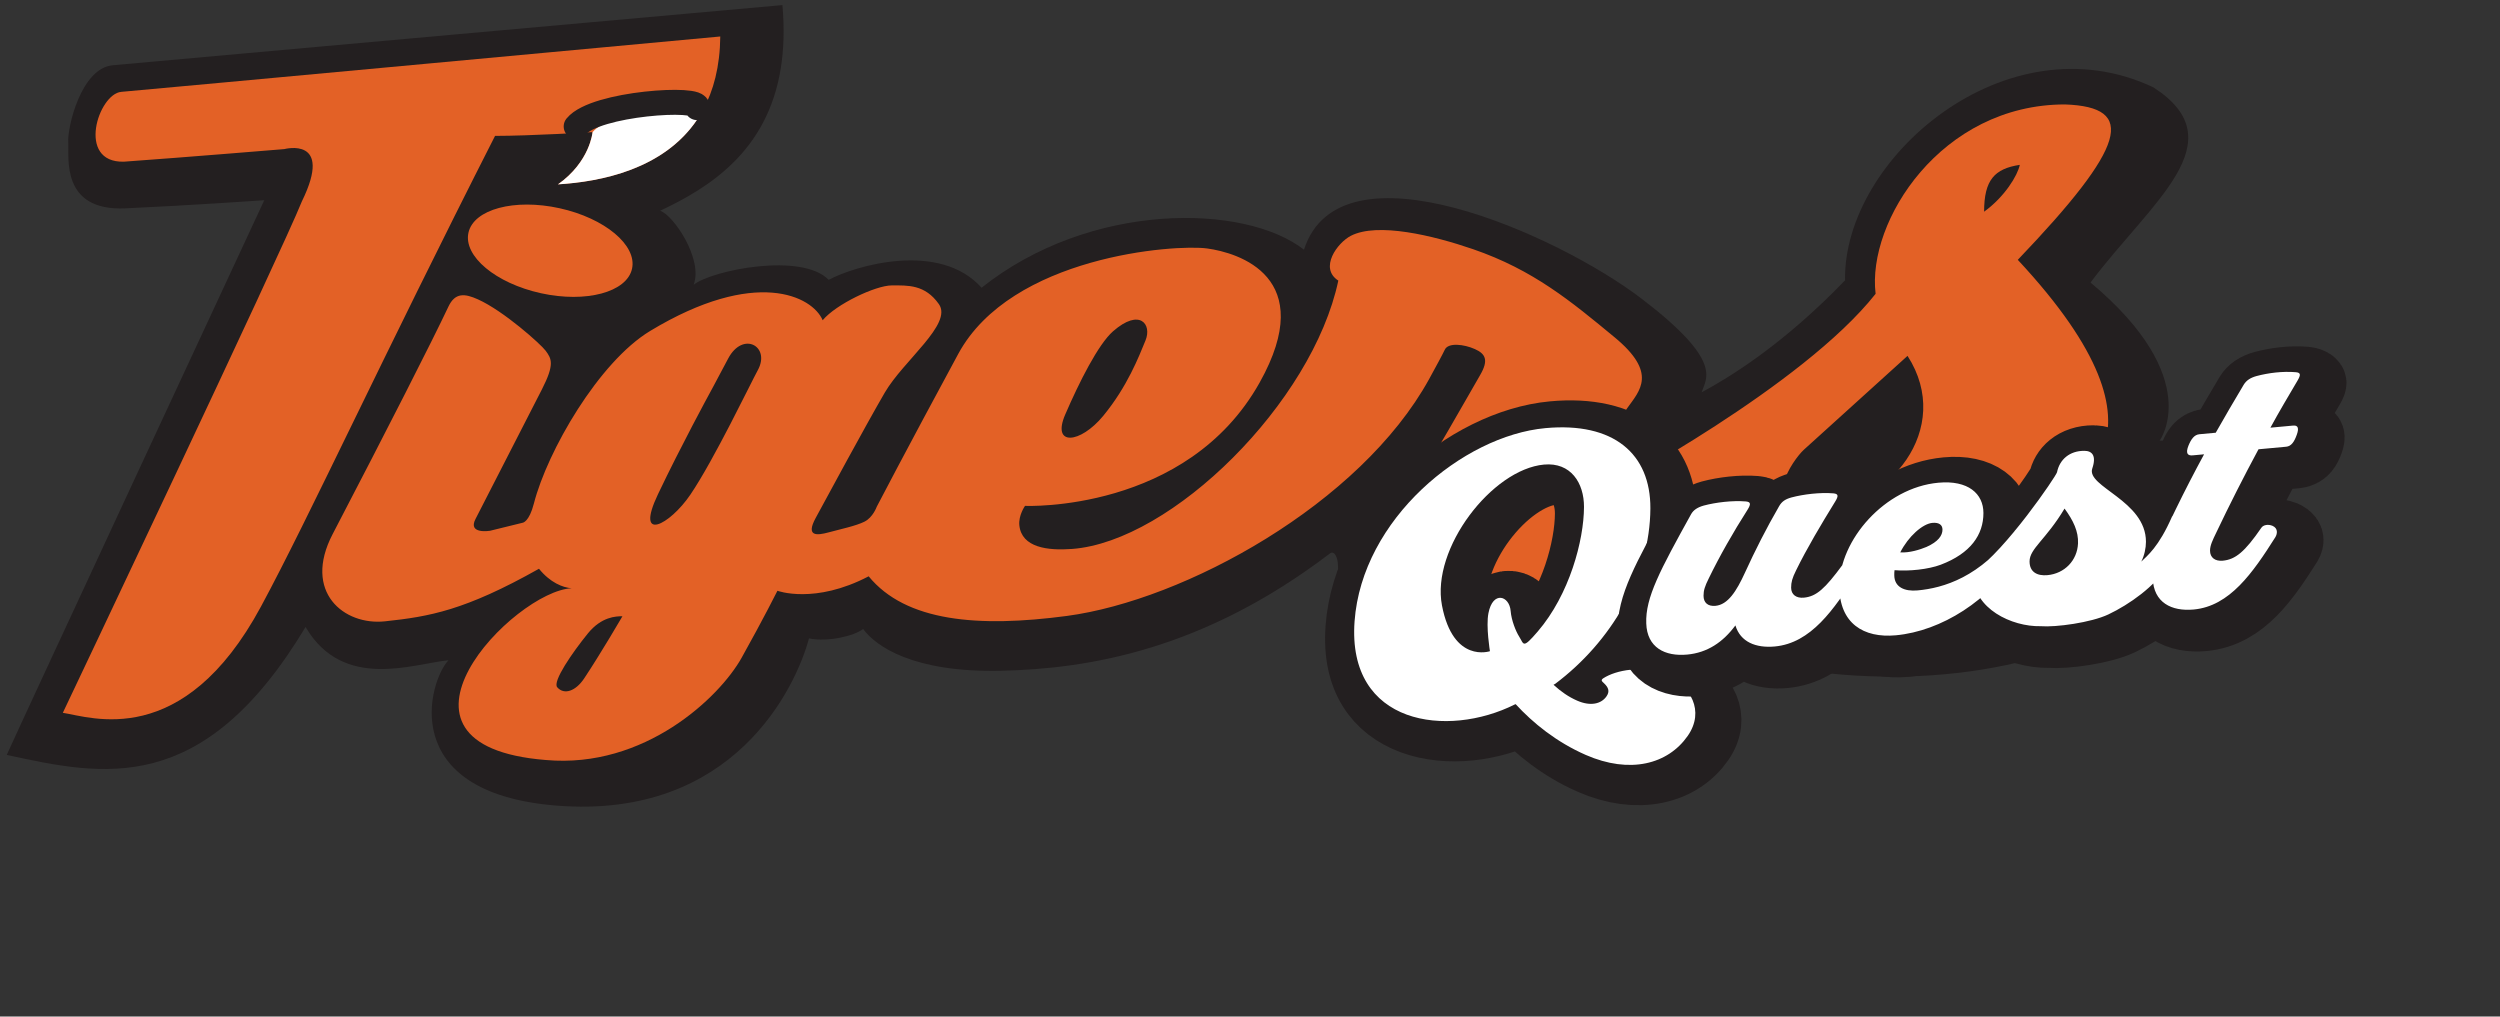
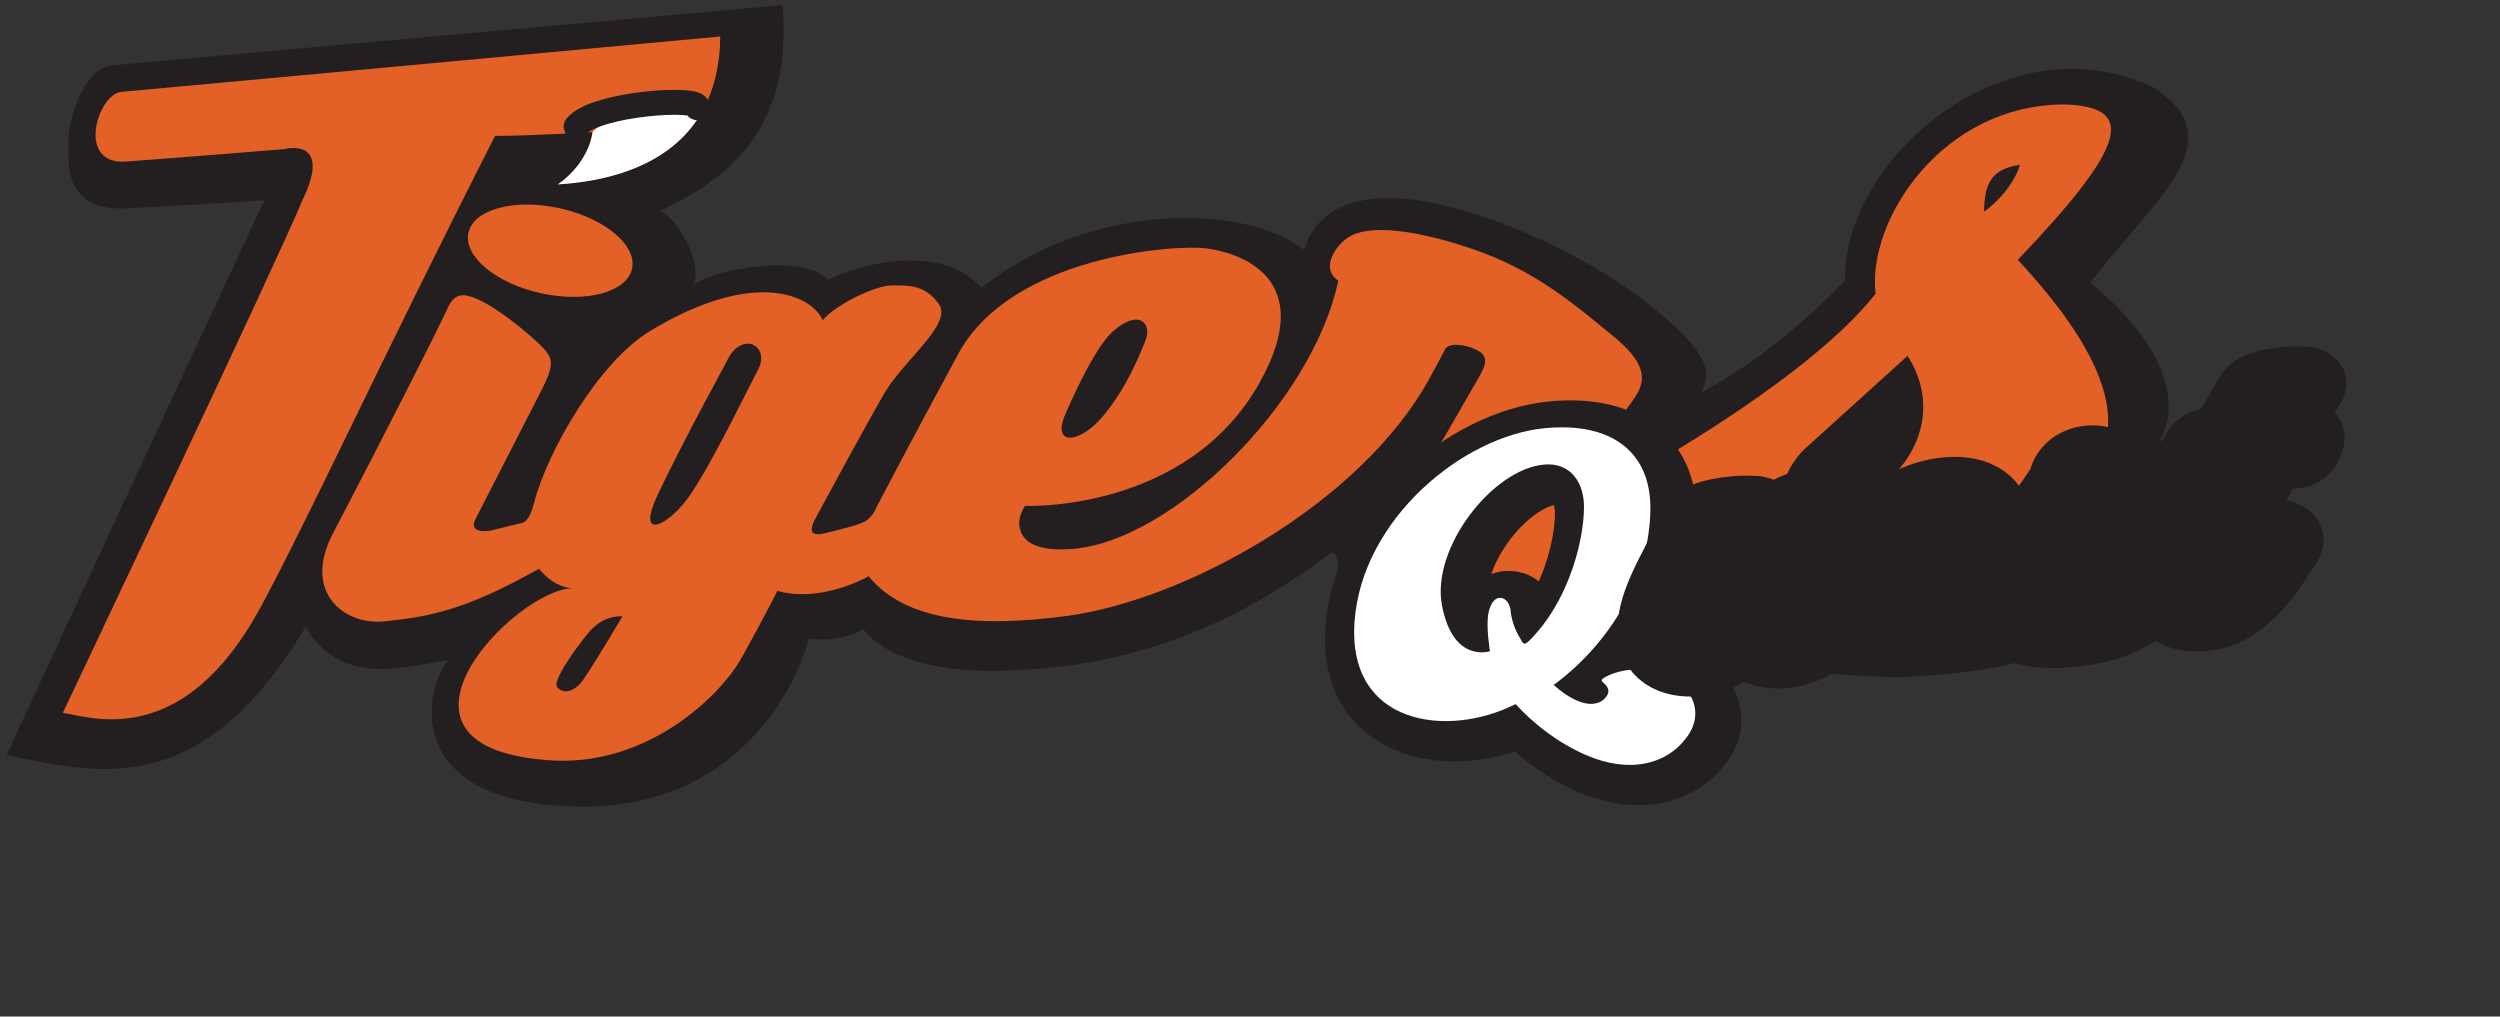
<svg xmlns="http://www.w3.org/2000/svg" width="100%" height="100%" viewBox="0 0 3507 1426" xml:space="preserve" style="fill-rule:evenodd;clip-rule:evenodd;stroke-linecap:round;stroke-linejoin:round;stroke-miterlimit:2;">
  <rect x="0" y="0" width="3507" height="1426" fill="#333333" stroke="none" />
  <g id="Artboard1" transform="matrix(2.165,0,0,1.174,156.318,207.487)">
    <rect x="-72.207" y="-176.679" width="1619.62" height="1213.5" style="fill:none;" />
    <g transform="matrix(0.462,0,0,0.852,-67.8,-170.575)">
      <g transform="matrix(5.556,0,0,5.556,1087.81,1142.43)">
        <path d="M0,-205.637C0,-205.637 -161.108,-191.196 -169.076,-190.449C-177.044,-189.702 -180.529,-174.754 -180.28,-171.019C-180.032,-167.285 -182.28,-153.582 -165.847,-154.329C-149.414,-155.076 -130.798,-156.381 -130.798,-156.381C-130.798,-156.381 -193.315,-22.028 -195.805,-16.364C-171.545,-11.105 -146.304,-5.499 -120.368,-48.659C-110.863,-32.414 -93.053,-39.437 -84.295,-40.256C-89.202,-35.16 -97.645,-6.805 -57.015,-3.569C-12.225,-0 3.392,-33.459 6.706,-45.78C11.365,-44.784 18.177,-46.398 20.366,-48.153C23.607,-43.762 33.059,-37.109 55.219,-37.607C77.379,-38.105 106.294,-42.914 138.165,-67.191C139.429,-68.154 140.184,-65.906 140.22,-64.397C141.097,-27.749 208.701,-46.709 215.029,-51.15C273.109,-20.641 372.535,-35.916 368.166,-103.132C368.002,-105.649 357.205,-95.551 347.645,-95.696C347.645,-95.696 359.22,-111.334 330.197,-135.608C345.487,-155.996 367.217,-171.192 346.09,-184.862C309.068,-202.403 267.731,-167.03 268.229,-136.156C252.479,-119.798 238.789,-111.509 232.034,-107.901C233.168,-111.482 237.588,-115.719 216.845,-131.555C195.794,-147.626 140.787,-172.327 131.654,-143.89C116.715,-155.592 77.686,-156.136 50.272,-134.294C39.565,-146.245 18.152,-139.771 11.678,-136.285C4.956,-143.257 -17.686,-138.775 -22.417,-135.041C-19.927,-141.514 -27.626,-152.776 -30.883,-153.715C-18.31,-159.634 -3.762,-168.819 -0.413,-189.698C0.34,-194.389 0.527,-199.67 -0,-205.637" style="fill:rgb(35,31,32);fill-rule:nonzero;" />
      </g>
      <g>
        <g transform="matrix(5.556,0,0,5.556,1000.65,1046.3)">
          <path d="M0,-180.411C0,-180.411 -145.388,-166.915 -151.189,-166.436C-156.991,-165.956 -162.622,-148.51 -150.554,-148.807C-134.991,-149.919 -110.057,-151.984 -110.057,-151.984C-110.057,-151.984 -97.511,-155.319 -105.61,-138.802C-110.534,-126.415 -165.959,-9.688 -165.959,-9.688C-158.95,-8.632 -135.626,-0 -115.933,-36.527C-103.705,-59.209 -85.6,-98.781 -56.855,-155.319C-47.961,-155.319 -32.239,-156.272 -32.239,-156.272C-32.239,-156.272 -32.874,-148.807 -40.974,-143.09C-25.569,-144.043 -0.318,-149.919 0,-180.411" style="fill:rgb(227,97,38);fill-rule:nonzero;" />
        </g>
        <g transform="matrix(1.195,-5.426,-5.426,-1.195,811.513,237.812)">
          <path d="M-20.646,-16.595C-26.711,-16.595 -31.627,-7.13 -31.627,4.546C-31.628,16.222 -26.711,25.686 -20.646,25.687C-14.581,25.687 -9.665,16.222 -9.664,4.547C-9.664,-7.13 -14.581,-16.594 -20.646,-16.595" style="fill:rgb(227,97,38);fill-rule:nonzero;" />
        </g>
        <g transform="matrix(5.556,0,0,5.556,2773.13,920.574)">
          <path d="M0,-113.552C0,-121.591 2.641,-124.405 9.015,-125.381C8.441,-122.682 5.225,-117.342 0,-113.552M-42.67,-38.345C-57.378,-38.108 -48.158,-51.037 -45.506,-53.462C-43.968,-54.868 -19.328,-77.164 -19.328,-77.164C-7.466,-58.735 -24.195,-38.643 -42.67,-38.345M-309.568,-73.516C-311.232,-70.51 -320.588,-50.952 -326.573,-42.128C-331.798,-34.423 -340.649,-29.845 -334.748,-42.238C-328.846,-54.631 -321.764,-67.614 -321.764,-67.614C-321.764,-67.614 -320.781,-69.385 -317.043,-76.466C-313.306,-83.548 -306.224,-79.555 -309.568,-73.516M-353.392,4.275C-355.467,7.392 -358.38,8.537 -360.177,6.494C-361.435,5.065 -356.359,-2.28 -352.443,-7.1C-349.005,-11.331 -345.356,-11.437 -343.716,-11.437C-343.716,-11.437 -349.217,-1.994 -353.392,4.275M-231.949,-62.36C-228.456,-70.447 -223.626,-80.086 -219.88,-83.364C-213.124,-89.276 -210.002,-85.139 -211.689,-81.04C-213.376,-76.941 -216.258,-69.422 -222.361,-62.012C-228.164,-54.969 -235.443,-54.273 -231.949,-62.36M11.839,-37.878C22.162,-42.96 51.701,-55.029 8.504,-101.403C35.979,-130.148 38.635,-139.985 20.415,-140.629C-10.871,-140.629 -29.611,-111.09 -27.387,-92.827C-45.809,-69.481 -94.565,-43.595 -94.565,-43.595C-94.565,-43.595 -104.094,-39.942 -102.506,-42.96C-102.506,-42.96 -91.55,-61.916 -90.118,-63.923C-86.916,-68.409 -82.336,-72.816 -93.294,-81.869C-104.253,-90.921 -113.781,-98.862 -129.027,-104.102C-139.155,-107.584 -153.138,-110.925 -159.848,-107.469C-163.239,-105.722 -167.936,-99.338 -163.013,-96.162C-169.524,-65.36 -205.077,-30.287 -230.235,-28.423C-236.374,-27.968 -242.94,-28.766 -243.531,-34.384C-243.795,-36.894 -242.101,-39.294 -242.101,-39.294C-242.101,-39.294 -201.265,-37.548 -182.865,-70.434C-167.936,-97.115 -188.296,-103.207 -196.119,-104.274C-204.249,-105.383 -245.575,-102.385 -258.963,-77.638C-272.351,-52.89 -279.519,-39.096 -279.519,-39.096C-279.519,-39.096 -280.465,-36.391 -282.629,-35.31C-284.793,-34.228 -288.715,-33.416 -291.69,-32.605C-294.665,-31.793 -297.505,-31.523 -294.935,-36.256C-292.366,-40.989 -282.223,-59.787 -277.49,-67.901C-272.757,-76.015 -260.316,-85.211 -263.832,-90.214C-267.348,-95.218 -271.675,-94.948 -275.732,-94.948C-279.789,-94.948 -289.796,-90.214 -293.177,-86.157C-295.747,-92.243 -310.098,-99.538 -336.722,-83.453C-349.705,-75.609 -362.672,-53.115 -366.068,-39.907C-367.285,-35.174 -368.908,-35.039 -368.908,-35.039L-377.157,-33.01C-377.157,-33.01 -382.837,-32.064 -380.809,-35.986C-378.78,-39.907 -367.285,-62.356 -364.04,-68.712C-360.794,-75.068 -361.605,-76.42 -363.093,-78.449C-364.292,-80.084 -373.671,-88.492 -380.207,-91.432C-383.513,-92.919 -385.947,-93.189 -387.645,-89.595C-391.777,-80.842 -402.92,-58.949 -416.875,-32.16C-424.489,-17.545 -414.001,-9.055 -403.668,-10.155C-392.461,-11.348 -383.503,-12.885 -364.784,-23.426C-361.97,-19.932 -358.749,-18.661 -356.526,-18.503C-371.013,-17.881 -409.018,21.194 -363.037,24.853C-338.104,27.077 -319.205,9.017 -313.647,-0.931C-308.088,-10.879 -304.594,-17.867 -304.594,-17.867C-304.594,-17.867 -295.224,-14.373 -281.567,-21.52C-272.197,-10.085 -253.937,-8.527 -231.541,-11.515C-201.841,-15.476 -157.485,-39.713 -140.079,-71.324C-138.472,-74.242 -136.552,-77.804 -136.139,-78.713C-135.29,-80.58 -131.306,-80.114 -128.526,-78.871C-125.839,-77.668 -125.033,-76.068 -127.201,-72.34C-130.415,-66.814 -140.065,-49.63 -143.4,-45.024C-146.735,-40.419 -156.74,-25.649 -147.846,-18.503C-138.953,-11.356 -108.699,-14.85 -84.163,-27.396C-70.909,-7.072 37.726,1.826 47.413,-44.865C28.038,-36.448 16.286,-35.495 11.839,-37.878" style="fill:rgb(227,97,38);fill-rule:nonzero;" />
        </g>
      </g>
      <g transform="matrix(5.556,0,0,5.556,968.092,235.71)">
        <path d="M0,-13.498C-8.452,-0.985 -24.237,2.142 -35.114,2.815C-27.014,-2.903 -26.379,-10.367 -26.379,-10.367C-21.545,-16.286 1.388,-16.313 0,-13.498" style="fill:white;fill-rule:nonzero;" />
      </g>
      <g transform="matrix(5.556,0,0,5.556,968.092,218.71)">
        <path d="M-30.519,-8.747C-25.685,-14.666 1.388,-16.313 0,-13.498" style="fill:white;fill-rule:nonzero;stroke:rgb(35,31,32);stroke-width:6.3px;" />
      </g>
      <g transform="matrix(0.35,0,0,0.313,1722.99,218.579)">
        <g id="xaqW1wl5mIq5rpujVLIvY">
          <g>
            <g>
              <g transform="matrix(1.574,0,0,1.574,-755.396,486.278)">
                <path d="M1312.77,1200.96C1312.84,1200.92 1312.86,1200.92 1312.83,1200.94C1312.81,1200.95 1312.79,1200.96 1312.77,1200.96ZM1215.2,1256.13C1214.34,1256.51 1213.44,1256.8 1212.63,1257.26C1042.69,1352.62 785.774,1317.39 805.153,1020.32C824.13,729.401 1081.09,492.103 1290.96,470.421C1464.97,452.442 1558.84,543.732 1558.24,698.881C1557.29,892.416 1458.2,1079.01 1315.85,1198.42C1314.57,1199.49 1313.15,1200.33 1311.59,1200.94C1311.69,1201.04 1311.79,1201.14 1311.88,1201.24C1312.19,1201.18 1312.49,1201.09 1312.77,1200.96C1312.67,1201.03 1312.43,1201.19 1312.07,1201.43C1330.61,1220.56 1350.26,1235.64 1371.9,1246.23C1405.92,1262.88 1433.06,1255.53 1446.43,1234.12C1455.35,1219.84 1451.71,1208.75 1439.78,1196.24C1435.11,1191.3 1430.88,1187.9 1438.59,1182.34C1470.55,1159.38 1538.07,1143.83 1599.07,1173.7C1660.08,1203.56 1697.77,1275.28 1653.2,1346.66C1602.89,1427.22 1506.12,1455.74 1393.83,1400.77C1318.9,1364.09 1258.91,1309.46 1215.2,1256.13ZM1271.38,1049.46C1352.33,944.158 1388.95,789.896 1389.23,694.802C1389.43,626.295 1355.55,567.142 1287.38,574.181C1155.24,587.834 999.913,812.845 1027.67,975.199C1056.05,1141.17 1149.78,1105.43 1149.78,1105.43C1149.78,1105.43 1139.36,1035.2 1145.93,997.322C1157.2,932.344 1199.44,947.554 1202.51,991.014C1204.38,1017.49 1215.76,1049 1223.97,1063.43C1236.7,1085.79 1232.27,1100.36 1271.38,1049.46Z" style="fill:rgb(35,31,32);stroke:rgb(35,31,32);stroke-width:191.42px;stroke-linecap:butt;" />
              </g>
              <g transform="matrix(1.574,0,0,1.574,-789.509,456.43)">
                <path d="M1312.77,1200.96C1312.84,1200.92 1312.86,1200.92 1312.83,1200.94C1312.81,1200.95 1312.79,1200.96 1312.77,1200.96ZM1215.2,1256.13C1214.34,1256.51 1213.44,1256.8 1212.63,1257.26C1042.69,1352.62 785.774,1317.39 805.153,1020.32C824.13,729.401 1081.09,492.103 1290.96,470.421C1464.97,452.442 1558.84,543.732 1558.24,698.881C1557.29,892.416 1458.2,1079.01 1315.85,1198.42C1314.57,1199.49 1313.15,1200.33 1311.59,1200.94C1311.69,1201.04 1311.79,1201.14 1311.88,1201.24C1312.19,1201.18 1312.49,1201.09 1312.77,1200.96C1312.67,1201.03 1312.43,1201.19 1312.07,1201.43C1330.61,1220.56 1350.26,1235.64 1371.9,1246.23C1405.92,1262.88 1433.06,1255.53 1446.43,1234.12C1455.35,1219.84 1451.71,1208.75 1439.78,1196.24C1435.11,1191.3 1430.88,1187.9 1438.59,1182.34C1470.55,1159.38 1538.07,1143.83 1599.07,1173.7C1660.08,1203.56 1697.77,1275.28 1653.2,1346.66C1602.89,1427.22 1506.12,1455.74 1393.83,1400.77C1318.9,1364.09 1258.91,1309.46 1215.2,1256.13ZM1271.38,1049.46C1352.33,944.158 1388.95,789.896 1389.23,694.802C1389.43,626.295 1355.55,567.142 1287.38,574.181C1155.24,587.834 999.913,812.845 1027.67,975.199C1056.05,1141.17 1149.78,1105.43 1149.78,1105.43C1149.78,1105.43 1139.36,1035.2 1145.93,997.322C1157.2,932.344 1199.44,947.554 1202.51,991.014C1204.38,1017.49 1215.76,1049 1223.97,1063.43C1236.7,1085.79 1232.27,1100.36 1271.38,1049.46Z" style="fill:white;" />
              </g>
            </g>
            <g transform="matrix(1,0,0,1,36.245,36.245)">
              <path d="M1646.65,2071.85C1642.49,1956.39 1702.73,1832.2 1826.3,1582.44C1835.65,1563.74 1852.26,1551.58 1877.19,1543.79C1926,1529.34 1991.42,1520.49 2045.42,1525.35C2066.19,1527.39 2066.19,1537.83 2052.68,1562.19C1994.53,1664.24 1940.53,1770.05 1896.91,1870.61C1881.34,1905.62 1876.14,1923.9 1876.14,1947.91C1876.14,1979.23 1893.8,1996.21 1923.92,1993.1C1973.76,1987.95 2008.03,1928.03 2042.3,1844.1C2082.8,1744.91 2127.46,1646.34 2179.38,1545.96C2189.76,1526.1 2203.26,1515.32 2228.19,1507.52C2277,1493.08 2342.42,1484.23 2396.42,1489.09C2417.19,1491.12 2417.19,1501.56 2403.7,1525.93C2347.61,1627.76 2290.5,1734.93 2246.88,1834.45C2231.3,1869.46 2227.16,1887.64 2227.16,1911.65C2227.16,1942.97 2247.92,1959.62 2278.03,1956.51C2328.92,1951.25 2363.19,1915.34 2432.77,1810.02C2441.08,1797.68 2458.73,1791.68 2477.42,1800.19C2500.27,1811.4 2497.16,1835.73 2488.84,1851.21C2398.5,2010.87 2306.08,2160.32 2161.72,2175.24C2085.92,2183.07 2023.61,2155.06 2003.88,2080.88C1954.03,2155.98 1891.72,2203.13 1810.72,2211.5C1721.42,2220.73 1649.76,2180.1 1646.65,2071.85ZM3135.39,1765.56C3024.27,1969.14 2828.42,2106.36 2646.69,2125.13C2517.93,2138.44 2420.31,2072.31 2420.31,1905.27C2420.31,1698.55 2602.04,1463.68 2817.01,1441.47C2936.43,1429.13 2997.69,1490.66 2997.69,1577.31C2997.69,1674.4 2946.81,1757.95 2826.35,1809.03C2776.5,1829.84 2699.66,1838.82 2641.5,1833.35C2640.47,1840.77 2640.47,1848.07 2640.47,1855.38C2640.47,1909.67 2682,1929.38 2733.93,1924.02C2836.73,1913.4 2985.46,1865.67 3121.75,1659.2C3138.37,1630.34 3141.02,1683.44 3161.79,1698C3183.61,1712.45 3150.97,1737.85 3135.39,1765.56ZM2664.35,1753.73C2701.73,1756.14 2743.27,1741.4 2769.23,1729.32C2817.01,1705.6 2833.62,1677.78 2833.62,1651.68C2833.62,1630.8 2820.12,1618.62 2793.12,1621.41C2753.65,1625.49 2696.54,1682.54 2664.35,1753.73ZM3732.14,1817.56C3687.49,1903.6 3582.42,1987.19 3498.26,2031.65C3428.75,2068.38 3287.73,2089.78 3227.2,2084.35C3110.08,2087.41 2958.23,2004.2 2958.23,1860.13C2958.23,1852.93 2954.96,1843.19 2960.63,1838.98C3085.6,1746.16 3289.51,1411.44 3292.62,1394.41C3303.01,1336.96 3343.51,1298.33 3401.66,1298.58C3432.82,1298.49 3451.51,1319.53 3433.85,1377.74C3408.93,1459.65 3648.95,1521.29 3648.95,1706.08C3648.95,1734.27 3642.71,1767.81 3630.12,1795.05C3653.37,1769.49 3699.91,1730.6 3753.77,1592.39C3763.12,1576.81 3801.21,1652.04 3818.86,1662.75C3837.56,1674.38 3740.45,1801.04 3732.14,1817.56ZM3376.74,1713.54C3378.81,1660.08 3358.05,1611.07 3322.74,1557.29C3248.33,1696.54 3182.55,1736.73 3182.55,1794.15C3182.55,1842.18 3213.7,1859.84 3254.2,1855.66C3322.74,1848.57 3373.62,1790.07 3376.74,1713.54ZM4239.08,1185.39C4259.85,1183.25 4261.91,1199.73 4253.61,1225.65C4243.22,1259.09 4230.76,1278.12 4211.04,1280.16L4099.92,1291.64C4039.69,1416.88 3983.61,1540.65 3930.65,1665.13C3916.11,1699 3905.72,1722 3905.72,1746.01C3905.72,1777.33 3926.49,1793.98 3956.61,1790.87C4007.49,1785.61 4044.88,1751.47 4111.34,1643.33C4118.61,1631.1 4137.3,1626.04 4156,1634.55C4178.84,1645.76 4175.72,1670.09 4167.42,1685.57C4077.07,1845.23 3984.65,1994.68 3840.3,2009.59C3750.99,2018.82 3679.34,1978.19 3676.22,1869.95C3673.11,1774.22 3720.87,1669.06 3769.69,1557.53C3804.99,1476.62 3842.38,1395.51 3881.84,1314.17L3836.14,1318.89C3815.37,1321.04 3807.07,1309.37 3819.53,1274.67C3829.91,1246.46 3842.38,1226.38 3863.15,1224.23L3928.57,1217.47C3964.92,1145.86 4002.3,1074.14 4040.72,1002.31C4051.11,983.478 4066.68,971.428 4091.61,963.638C4140.42,949.198 4195.46,941.428 4249.46,946.288C4270.23,948.318 4269.19,958.858 4256.72,983.118C4219.34,1053.8 4181.96,1124.47 4147.68,1194.84L4239.08,1185.39Z" style="fill:rgb(35,31,32);fill-rule:nonzero;stroke:rgb(35,31,32);stroke-width:301.31px;stroke-linecap:butt;" />
            </g>
-             <path d="M1646.65,2071.85C1642.49,1956.39 1702.73,1832.2 1826.3,1582.44C1835.65,1563.74 1852.26,1551.58 1877.19,1543.79C1926,1529.34 1991.42,1520.49 2045.42,1525.35C2066.19,1527.39 2066.19,1537.83 2052.68,1562.19C1994.53,1664.24 1940.53,1770.05 1896.91,1870.61C1881.34,1905.62 1876.14,1923.9 1876.14,1947.91C1876.14,1979.23 1893.8,1996.21 1923.92,1993.1C1973.76,1987.95 2008.03,1928.03 2042.3,1844.1C2082.8,1744.91 2127.46,1646.34 2179.38,1545.96C2189.76,1526.1 2203.26,1515.32 2228.19,1507.52C2277,1493.08 2342.42,1484.23 2396.42,1489.09C2417.19,1491.12 2417.19,1501.56 2403.7,1525.93C2347.61,1627.76 2290.5,1734.93 2246.88,1834.45C2231.3,1869.46 2227.16,1887.64 2227.16,1911.65C2227.16,1942.97 2247.92,1959.62 2278.03,1956.51C2328.92,1951.25 2363.19,1915.34 2432.77,1810.02C2441.08,1797.68 2458.73,1791.68 2477.42,1800.19C2500.27,1811.4 2497.16,1835.73 2488.84,1851.21C2398.5,2010.87 2306.08,2160.32 2161.72,2175.24C2085.92,2183.07 2023.61,2155.06 2003.88,2080.88C1954.03,2155.98 1891.72,2203.13 1810.72,2211.5C1721.42,2220.73 1649.76,2180.1 1646.65,2071.85ZM3135.39,1765.56C3024.27,1969.14 2828.42,2106.36 2646.69,2125.13C2517.93,2138.44 2420.31,2072.31 2420.31,1905.27C2420.31,1698.55 2602.04,1463.68 2817.01,1441.47C2936.43,1429.13 2997.69,1490.66 2997.69,1577.31C2997.69,1674.4 2946.81,1757.95 2826.35,1809.03C2776.5,1829.84 2699.66,1838.82 2641.5,1833.35C2640.47,1840.77 2640.47,1848.07 2640.47,1855.38C2640.47,1909.67 2682,1929.38 2733.93,1924.02C2836.73,1913.4 2985.46,1865.67 3121.75,1659.2C3138.37,1630.34 3141.02,1683.44 3161.79,1698C3183.61,1712.45 3150.97,1737.85 3135.39,1765.56ZM2664.35,1753.73C2701.73,1756.14 2743.27,1741.4 2769.23,1729.32C2817.01,1705.6 2833.62,1677.78 2833.62,1651.68C2833.62,1630.8 2820.12,1618.62 2793.12,1621.41C2753.65,1625.49 2696.54,1682.54 2664.35,1753.73ZM3732.14,1817.56C3687.49,1903.6 3582.42,1987.19 3498.26,2031.65C3428.75,2068.38 3287.73,2089.78 3227.2,2084.35C3110.08,2087.41 2958.23,2004.2 2958.23,1860.13C2958.23,1852.93 2954.96,1843.19 2960.63,1838.98C3085.6,1746.16 3289.51,1411.44 3292.62,1394.41C3303.01,1336.96 3343.51,1298.33 3401.66,1298.58C3432.82,1298.49 3451.51,1319.53 3433.85,1377.74C3408.93,1459.65 3648.95,1521.29 3648.95,1706.08C3648.95,1734.27 3642.71,1767.81 3630.12,1795.05C3653.37,1769.49 3699.91,1730.6 3753.77,1592.39C3763.12,1576.81 3801.21,1652.04 3818.86,1662.75C3837.56,1674.38 3740.45,1801.04 3732.14,1817.56ZM3376.74,1713.54C3378.81,1660.08 3358.05,1611.07 3322.74,1557.29C3248.33,1696.54 3182.55,1736.73 3182.55,1794.15C3182.55,1842.18 3213.7,1859.84 3254.2,1855.66C3322.74,1848.57 3373.62,1790.07 3376.74,1713.54ZM4239.08,1185.39C4259.85,1183.25 4261.91,1199.73 4253.61,1225.65C4243.22,1259.09 4230.76,1278.12 4211.04,1280.16L4099.92,1291.64C4039.69,1416.88 3983.61,1540.65 3930.65,1665.13C3916.11,1699 3905.72,1722 3905.72,1746.01C3905.72,1777.33 3926.49,1793.98 3956.61,1790.87C4007.49,1785.61 4044.88,1751.47 4111.34,1643.33C4118.61,1631.1 4137.3,1626.04 4156,1634.55C4178.84,1645.76 4175.72,1670.09 4167.42,1685.57C4077.07,1845.23 3984.65,1994.68 3840.3,2009.59C3750.99,2018.82 3679.34,1978.19 3676.22,1869.95C3673.11,1774.22 3720.87,1669.06 3769.69,1557.53C3804.99,1476.62 3842.38,1395.51 3881.84,1314.17L3836.14,1318.89C3815.37,1321.04 3807.07,1309.37 3819.53,1274.67C3829.91,1246.46 3842.38,1226.38 3863.15,1224.23L3928.57,1217.47C3964.92,1145.86 4002.3,1074.14 4040.72,1002.31C4051.11,983.478 4066.68,971.428 4091.61,963.638C4140.42,949.198 4195.46,941.428 4249.46,946.288C4270.23,948.318 4269.19,958.858 4256.72,983.118C4219.34,1053.8 4181.96,1124.47 4147.68,1194.84L4239.08,1185.39Z" style="fill:white;fill-rule:nonzero;" />
          </g>
        </g>
      </g>
    </g>
  </g>
</svg>